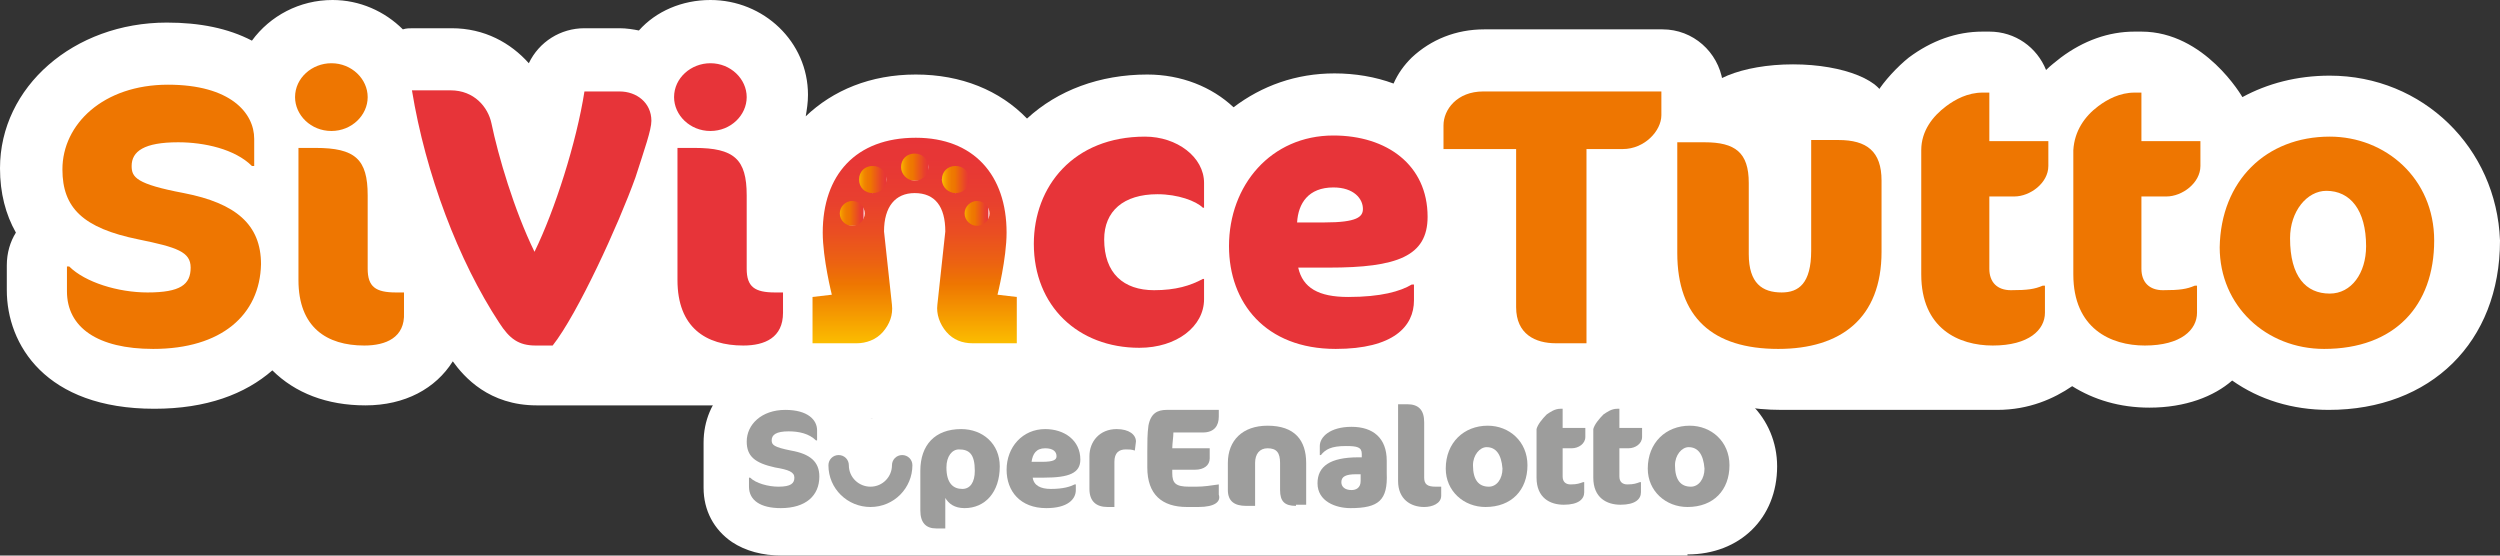
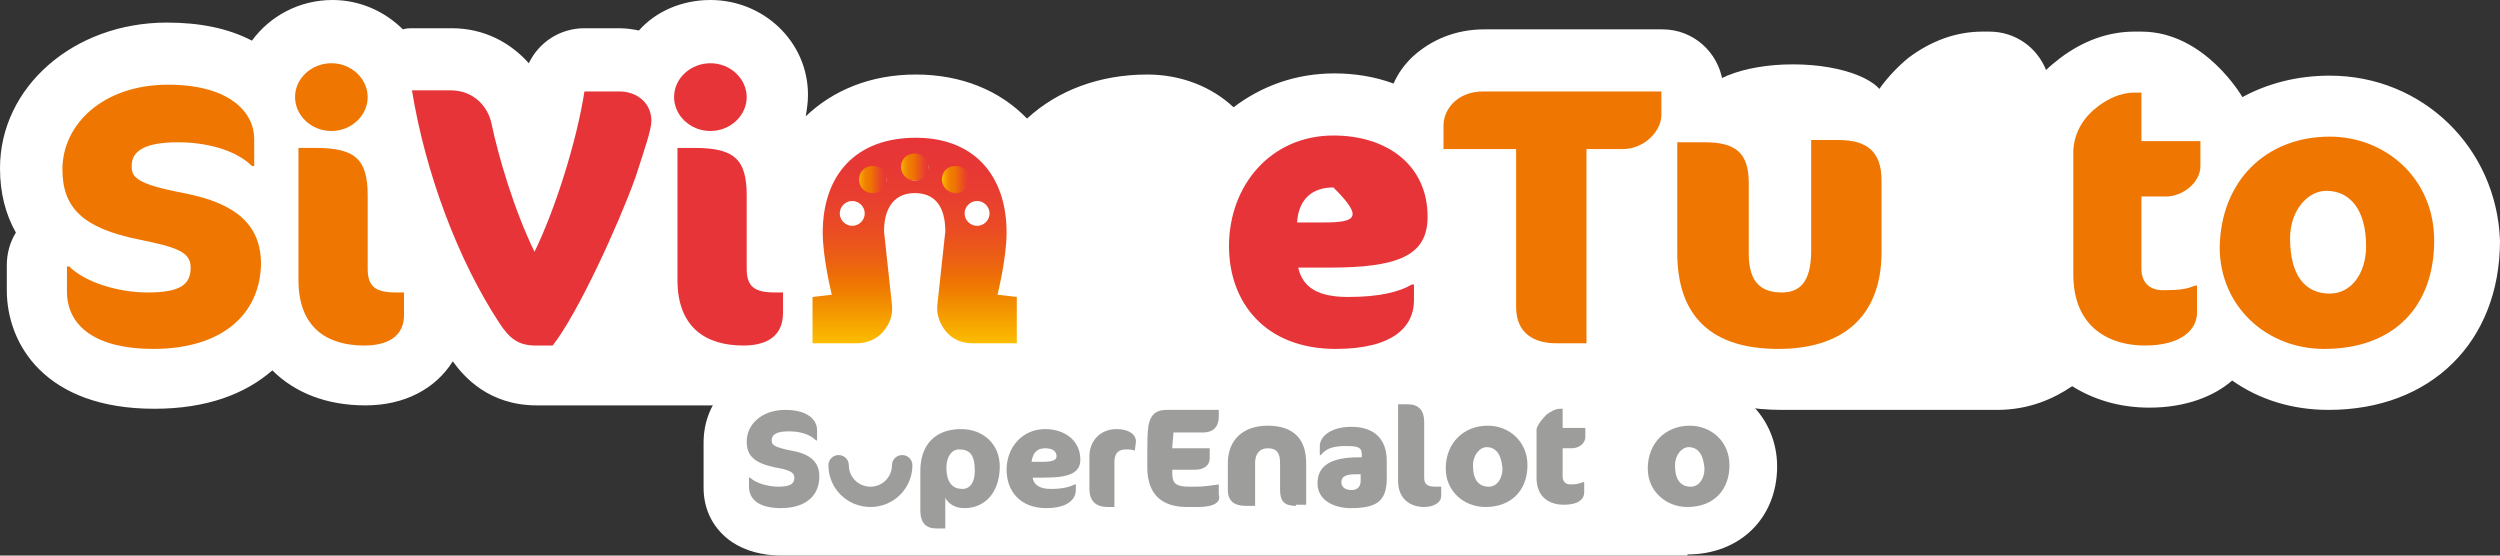
<svg xmlns="http://www.w3.org/2000/svg" width="180" height="40" viewBox="0 0 180 40" fill="none">
  <rect x="0" y="0" width="180" height="40" fill="#333333" stroke="none" />
  <path d="M167.744 5.447C165.374 5.447 163.25 6.016 161.453 6.992C161.453 6.992 158.756 2.276 154.181 2.276H153.69C151.811 2.276 150.014 2.927 148.379 4.146C147.971 4.472 147.644 4.715 147.317 5.041C146.664 3.415 145.111 2.276 143.232 2.276H142.742C140.862 2.276 139.065 2.927 137.431 4.146C136.614 4.797 135.633 5.854 135.143 6.667C134.244 6.341 130.486 5.285 129.342 5.285L124.031 5.854C123.704 3.74 121.906 2.114 119.7 2.114H106.872C104.83 2.114 103.032 2.846 101.643 4.146C101.071 4.715 100.663 5.285 100.336 6.016C99.029 5.528 97.558 5.285 96.087 5.285C93.309 5.285 90.858 6.179 88.815 7.724C87.263 6.26 85.057 5.366 82.606 5.366C79.174 5.366 76.151 6.504 73.945 8.537C71.984 6.504 69.206 5.366 65.937 5.366C62.669 5.366 59.973 6.504 58.012 8.374C58.093 7.886 58.175 7.398 58.175 6.829C58.175 3.008 54.989 0 51.148 0C49.106 0 47.227 0.813 46.001 2.195C45.592 2.114 45.102 2.033 44.612 2.033H42.079C40.363 2.033 38.811 3.008 38.075 4.553C36.768 3.089 34.889 2.033 32.519 2.033H29.741C29.496 2.033 29.251 2.033 29.006 2.114C27.699 0.813 25.901 0 23.94 0C21.571 0 19.446 1.138 18.139 2.927C16.423 2.033 14.38 1.626 12.011 1.626C5.311 1.626 0 6.26 0 12.114C0 13.902 0.409 15.447 1.144 16.748C0.735 17.398 0.49 18.211 0.49 19.106V20.894C0.49 24.797 3.268 29.431 11.112 29.431C14.871 29.431 17.649 28.374 19.61 26.667C21.244 28.293 23.532 29.187 26.31 29.187C29.169 29.187 31.375 27.968 32.601 26.016C33.418 27.154 35.216 29.187 38.647 29.187H39.873H42.242H53.681C54.907 29.187 55.969 28.943 56.95 28.618C57.522 28.862 58.093 29.024 58.747 29.024H61.934C63.404 29.024 64.875 28.537 66.101 27.642C67.326 28.537 68.715 29.024 70.268 29.024H73.454C74.517 29.024 75.579 28.618 76.396 27.886C78.112 28.78 80.154 29.35 82.36 29.35C84.893 29.35 87.181 28.455 88.815 27.073C90.858 28.618 93.472 29.512 96.414 29.512C101.48 29.512 104.34 27.561 105.647 25.122C106.709 27.561 109.16 29.106 112.265 29.106H114.471C116.677 29.106 118.475 27.561 118.802 25.447C120.844 28.049 124.031 29.512 128.28 29.512H143.804C146.092 29.512 147.889 28.699 149.197 27.805C150.749 28.78 152.628 29.35 154.753 29.35C157.367 29.35 159.41 28.537 160.717 27.398C162.678 28.78 165.048 29.512 167.662 29.512C175.016 29.512 180 24.634 180 17.317C179.755 10.65 174.444 5.447 167.744 5.447Z" fill="white" />
  <rect x="59.565" y="24.39" width="62.751" height="5.772" fill="white" />
  <path d="M121.498 39.919C125.256 39.919 127.953 37.317 127.953 33.577C127.953 30.081 125.175 27.317 121.661 27.317C120.926 27.317 120.191 27.398 119.537 27.642C118.965 26.748 117.903 26.098 116.677 26.098H116.514C115.778 26.098 115.043 26.26 114.389 26.585C113.899 26.26 113.246 26.098 112.592 26.098H112.429C111.366 26.098 110.304 26.504 109.405 27.155C109.242 27.236 109.079 27.398 108.915 27.561C108.343 27.398 107.771 27.317 107.199 27.317C106.464 27.317 105.81 27.398 105.157 27.642C104.34 26.423 103.032 25.773 101.316 25.773H100.663C99.437 25.773 98.375 26.423 97.803 27.398C97.64 27.398 97.476 27.398 97.394 27.398C96.169 27.398 95.188 27.642 94.371 28.049C93.554 27.642 92.492 27.398 91.43 27.398C91.185 27.398 90.858 27.398 90.613 27.48C89.959 26.748 89.06 26.26 87.998 26.26H84.24C82.851 26.26 81.625 26.748 80.808 27.642C80.726 27.642 80.563 27.642 80.481 27.642C79.582 27.642 78.765 27.805 78.112 28.212C77.295 27.886 76.396 27.642 75.415 27.642C74.272 27.642 73.209 27.968 72.311 28.455C71.412 27.968 70.431 27.724 69.369 27.724C67.49 27.724 65.937 28.374 64.793 29.512C64.058 29.594 63.323 29.837 62.751 30.163C62.587 30 62.342 29.919 62.179 29.837C61.607 27.886 59.728 26.26 56.623 26.26C53.109 26.26 50.658 28.699 50.658 31.87V35.122C50.658 36.748 51.394 38.13 52.701 39.025C53.681 39.675 54.907 40 56.296 40H121.498V39.919Z" fill="white" />
  <path fill-rule="evenodd" clip-rule="evenodd" d="M68.061 35.853C68.306 36.26 68.715 36.585 69.45 36.585C70.921 36.585 71.983 35.447 71.983 33.577C71.983 31.951 70.757 30.894 69.205 30.894C67.326 30.894 66.264 32.032 66.264 33.902V36.748C66.264 37.642 66.672 38.048 67.408 38.048H68.061V35.853ZM68.143 33.658C68.143 32.845 68.552 32.358 69.042 32.358C69.777 32.358 70.186 32.683 70.186 33.902C70.186 34.715 69.859 35.203 69.287 35.203C68.633 35.203 68.143 34.797 68.143 33.658Z" fill="#9D9D9C" />
  <path d="M64.957 32.764C64.549 32.764 64.222 33.089 64.222 33.496C64.222 34.309 63.568 35.041 62.67 35.041C61.853 35.041 61.117 34.39 61.117 33.496C61.117 33.089 60.79 32.764 60.382 32.764C59.973 32.764 59.647 33.089 59.647 33.496C59.647 35.203 61.035 36.504 62.67 36.504C64.385 36.504 65.693 35.122 65.693 33.496C65.693 33.089 65.366 32.764 64.957 32.764Z" fill="#9D9D9C" />
  <path fill-rule="evenodd" clip-rule="evenodd" d="M74.354 34.39H75.171C76.969 34.39 77.785 34.065 77.785 33.089C77.785 31.707 76.642 30.894 75.253 30.894C73.618 30.894 72.475 32.195 72.475 33.821C72.475 35.366 73.455 36.585 75.334 36.585C76.887 36.585 77.459 35.935 77.459 35.284V34.878H77.377C77.05 35.04 76.56 35.203 75.661 35.203C74.926 35.203 74.436 34.959 74.354 34.39ZM74.272 33.252C74.354 32.683 74.599 32.276 75.253 32.276C75.825 32.276 76.07 32.52 76.07 32.845C76.07 33.089 75.906 33.252 75.007 33.252H74.272Z" fill="#9D9D9C" />
  <path d="M81.708 32.439C81.463 32.358 81.299 32.358 81.054 32.358C80.564 32.358 80.237 32.601 80.237 33.252V36.504H79.747C78.93 36.504 78.439 36.097 78.439 35.203V32.845C78.439 31.788 79.175 30.894 80.4 30.894C81.299 30.894 81.789 31.3 81.789 31.788L81.708 32.439Z" fill="#9D9D9C" />
  <path d="M86.282 36.504H85.465C83.668 36.504 82.606 35.61 82.606 33.658V32.52C82.606 31.87 82.606 31.22 82.687 30.65C82.851 29.756 83.341 29.512 83.995 29.512H87.753V30C87.753 30.65 87.426 31.138 86.609 31.138H84.485C84.485 31.463 84.403 31.951 84.403 32.276H87.099V33.008C87.099 33.496 86.691 33.821 86.037 33.821H84.403V34.065C84.403 34.797 84.648 35.041 85.629 35.041H86.119C86.691 35.041 87.181 34.959 87.753 34.878V35.61C87.916 36.098 87.508 36.504 86.282 36.504Z" fill="#9D9D9C" />
  <path d="M93.309 36.423C92.492 36.423 92.165 36.097 92.165 35.285V33.333C92.165 32.602 91.92 32.276 91.266 32.276C90.694 32.276 90.367 32.683 90.367 33.333V36.423H89.714C88.897 36.423 88.406 36.097 88.406 35.285V33.333C88.406 31.707 89.468 30.65 91.266 30.65C93.227 30.65 94.044 31.707 94.044 33.333V36.341H93.309V36.423Z" fill="#9D9D9C" />
  <path fill-rule="evenodd" clip-rule="evenodd" d="M94.861 34.797C94.861 36.097 96.169 36.585 97.231 36.585C99.273 36.585 99.927 36.016 99.845 34.065V33.17C99.845 31.544 98.865 30.731 97.312 30.731C95.76 30.731 95.025 31.463 95.025 32.114V32.764H95.106C95.433 32.358 95.842 32.114 96.904 32.114C97.721 32.114 98.048 32.195 98.048 32.683V32.927H97.803C95.76 32.927 94.861 33.577 94.861 34.797ZM96.577 34.715C96.577 34.309 96.904 34.146 97.639 34.146H97.966V34.634C97.966 35.122 97.639 35.284 97.312 35.284C96.822 35.284 96.577 35.04 96.577 34.715Z" fill="#9D9D9C" />
  <path d="M102.541 36.504C101.561 36.504 100.662 35.935 100.662 34.634V29.105H101.316C102.133 29.105 102.541 29.512 102.541 30.406V34.39C102.541 34.878 102.786 35.04 103.358 35.04H103.767V35.691C103.767 36.26 103.113 36.504 102.541 36.504Z" fill="#9D9D9C" />
  <path fill-rule="evenodd" clip-rule="evenodd" d="M109.977 33.496C109.977 31.789 108.669 30.65 107.117 30.65C105.401 30.65 104.094 31.87 104.094 33.74C104.094 35.366 105.401 36.504 106.953 36.504C108.833 36.504 109.977 35.285 109.977 33.496ZM106.055 33.496C106.055 32.764 106.545 32.195 107.035 32.195C107.689 32.195 108.097 32.683 108.179 33.74C108.179 34.471 107.771 35.041 107.199 35.041C106.463 35.041 106.055 34.553 106.055 33.496Z" fill="#9D9D9C" />
  <path d="M111.366 29.837C111.611 29.675 111.938 29.431 112.347 29.431H112.51V30.813H114.144V31.463C114.144 31.951 113.654 32.276 113.164 32.276H112.51V34.309C112.51 34.715 112.755 34.878 113.082 34.878C113.572 34.878 113.736 34.797 113.981 34.715H114.063V35.447C114.063 35.935 113.654 36.341 112.592 36.341C111.611 36.341 110.631 35.853 110.631 34.39V30.894C110.713 30.569 111.039 30.162 111.366 29.837Z" fill="#9D9D9C" />
-   <path d="M115.452 29.837C115.697 29.675 116.024 29.431 116.433 29.431H116.596V30.813H118.23V31.463C118.23 31.951 117.74 32.276 117.25 32.276H116.596V34.309C116.596 34.715 116.841 34.878 117.168 34.878C117.658 34.878 117.822 34.797 118.067 34.715H118.148V35.447C118.148 35.935 117.74 36.341 116.678 36.341C115.697 36.341 114.717 35.853 114.717 34.39V30.894C114.799 30.569 115.125 30.162 115.452 29.837Z" fill="#9D9D9C" />
  <path fill-rule="evenodd" clip-rule="evenodd" d="M124.522 33.496C124.522 31.789 123.214 30.65 121.662 30.65C119.946 30.65 118.639 31.87 118.639 33.74C118.639 35.366 119.946 36.504 121.498 36.504C123.378 36.504 124.522 35.285 124.522 33.496ZM120.6 33.496C120.6 32.764 121.09 32.195 121.58 32.195C122.234 32.195 122.642 32.683 122.724 33.74C122.724 34.471 122.315 35.041 121.744 35.041C121.008 35.041 120.6 34.553 120.6 33.496Z" fill="#9D9D9C" />
  <path d="M56.215 36.585C54.744 36.585 53.927 36.016 53.927 35.041V34.39H54.009C54.417 34.797 55.316 35.041 56.051 35.041C56.95 35.041 57.195 34.797 57.195 34.39C57.195 33.984 56.787 33.821 55.806 33.658C54.336 33.333 53.764 32.846 53.764 31.789C53.764 30.569 54.826 29.512 56.542 29.512C58.176 29.512 58.83 30.244 58.83 30.976V31.707H58.748C58.258 31.22 57.522 31.057 56.787 31.057C55.888 31.057 55.561 31.301 55.561 31.707C55.561 32.032 55.725 32.195 56.95 32.439C58.339 32.683 58.993 33.252 58.993 34.309C58.993 35.691 58.012 36.585 56.215 36.585Z" fill="#9D9D9C" />
  <path d="M11.031 25.122C7.027 25.122 4.821 23.577 4.821 20.976V19.187H4.984C6.128 20.325 8.498 21.057 10.622 21.057C12.992 21.057 13.727 20.488 13.727 19.268C13.727 18.13 12.746 17.805 9.968 17.236C5.965 16.423 4.494 14.959 4.494 12.195C4.494 8.943 7.436 6.098 12.093 6.098C16.587 6.098 18.303 8.13 18.303 10V11.951H18.139C16.914 10.732 14.707 10.244 12.828 10.244C10.377 10.244 9.478 10.894 9.478 11.951C9.478 12.764 9.805 13.252 13.237 13.902C16.995 14.634 18.793 16.179 18.793 19.024C18.711 22.683 15.933 25.122 11.031 25.122Z" fill="#EE7601" />
  <path fill-rule="evenodd" clip-rule="evenodd" d="M21.244 6.992C21.244 8.293 22.388 9.431 23.859 9.431C25.329 9.431 26.473 8.293 26.473 6.992C26.473 5.691 25.329 4.553 23.859 4.553C22.47 4.553 21.244 5.61 21.244 6.992ZM21.489 20.163C21.489 23.577 23.532 24.878 26.228 24.878C27.781 24.878 29.17 24.309 29.088 22.52V21.057H28.516C27.045 21.057 26.473 20.65 26.473 19.349V14.065C26.473 11.463 25.575 10.65 22.715 10.65H21.489V20.163Z" fill="#EE7601" />
  <path d="M39.792 24.878H38.566C37.341 24.878 36.687 24.39 35.952 23.252C33.01 18.78 30.641 12.52 29.66 6.504H32.438C34.154 6.504 35.135 7.723 35.38 8.862C35.87 11.219 37.014 15.122 38.484 18.13C39.955 15.122 41.508 10.244 42.08 6.585H44.612C45.838 6.585 46.9 7.398 46.9 8.699C46.9 9.349 46.41 10.732 45.756 12.764C44.531 16.179 41.589 22.602 39.792 24.878Z" fill="#E73439" />
  <path fill-rule="evenodd" clip-rule="evenodd" d="M48.533 6.992C48.533 8.293 49.677 9.431 51.148 9.431C52.618 9.431 53.762 8.293 53.762 6.992C53.762 5.691 52.618 4.553 51.148 4.553C49.759 4.553 48.533 5.61 48.533 6.992ZM48.778 20.163C48.778 23.577 50.821 24.878 53.517 24.878C55.07 24.878 56.377 24.309 56.377 22.52V21.057H55.805C54.334 21.057 53.762 20.65 53.762 19.349V14.065C53.762 11.463 52.864 10.65 50.004 10.65H48.778V20.163Z" fill="#E73439" />
-   <path d="M86.61 14.959C86.12 14.472 84.812 13.984 83.342 13.984C80.89 13.984 79.501 15.203 79.501 17.236C79.501 19.675 80.89 20.894 83.097 20.894C84.649 20.894 85.711 20.569 86.61 20.081H86.692V21.545C86.692 23.496 84.731 25.041 82.034 25.041C77.622 25.041 74.436 22.032 74.436 17.561C74.436 13.415 77.295 9.837 82.443 9.837C84.731 9.837 86.692 11.301 86.692 13.171V14.959H86.61Z" fill="#E73439" />
-   <path fill-rule="evenodd" clip-rule="evenodd" d="M93.472 19.268H95.678C100.581 19.268 102.787 18.455 102.787 15.61C102.787 11.87 99.846 9.756 96.005 9.756C91.511 9.756 88.488 13.333 88.488 17.723C88.488 21.788 91.103 25.122 96.169 25.122C100.336 25.122 101.806 23.496 101.806 21.626V20.488H101.643C100.826 20.975 99.437 21.382 97.067 21.382C94.943 21.382 93.799 20.732 93.472 19.268ZM93.391 16.016C93.472 14.634 94.208 13.496 96.005 13.496C97.476 13.496 98.13 14.309 98.13 15.04C98.13 15.61 97.721 16.016 95.352 16.016H93.391Z" fill="#E73439" />
+   <path fill-rule="evenodd" clip-rule="evenodd" d="M93.472 19.268H95.678C100.581 19.268 102.787 18.455 102.787 15.61C102.787 11.87 99.846 9.756 96.005 9.756C91.511 9.756 88.488 13.333 88.488 17.723C88.488 21.788 91.103 25.122 96.169 25.122C100.336 25.122 101.806 23.496 101.806 21.626V20.488H101.643C100.826 20.975 99.437 21.382 97.067 21.382C94.943 21.382 93.799 20.732 93.472 19.268ZM93.391 16.016C93.472 14.634 94.208 13.496 96.005 13.496C98.13 15.61 97.721 16.016 95.352 16.016H93.391Z" fill="#E73439" />
  <path d="M116.841 10.732H114.227V24.715H112.021C110.55 24.715 109.161 24.065 109.161 22.114V10.732H103.932V9.024C103.932 7.886 104.912 6.585 106.791 6.585H119.619V8.293C119.619 9.431 118.394 10.732 116.841 10.732Z" fill="#EE7601" />
  <path d="M128.036 25.122C123.297 25.122 120.764 22.845 120.764 18.211V10.244H122.725C124.931 10.244 125.911 10.975 125.911 13.171V18.292C125.911 20.406 126.892 21.057 128.281 21.057C129.506 21.057 130.405 20.406 130.405 18.049V10.081H132.366C134.409 10.081 135.471 10.894 135.471 13.008V18.13C135.471 22.927 132.529 25.122 128.036 25.122Z" fill="#EE7601" />
-   <path d="M140.128 7.642C140.781 7.154 141.68 6.667 142.742 6.667H143.232V10.162H147.481V11.951C147.481 13.171 146.174 14.146 145.03 14.146H143.232V19.349C143.232 20.325 143.804 20.894 144.785 20.894C146.011 20.894 146.501 20.813 147.073 20.569H147.236V22.52C147.236 23.74 146.092 24.878 143.478 24.878C141.026 24.878 138.33 23.658 138.33 19.756V10.813C138.33 9.431 139.147 8.374 140.128 7.642Z" fill="#EE7601" />
  <path d="M151.077 7.642C151.73 7.154 152.629 6.667 153.691 6.667H154.182V10.162H158.43V11.951C158.43 13.171 157.123 14.146 155.979 14.146H154.182V19.349C154.182 20.325 154.754 20.894 155.734 20.894C156.96 20.894 157.45 20.813 158.022 20.569H158.185V22.52C158.185 23.74 157.041 24.878 154.427 24.878C151.976 24.878 149.279 23.658 149.279 19.756V10.813C149.361 9.431 150.096 8.374 151.077 7.642Z" fill="#EE7601" />
  <path fill-rule="evenodd" clip-rule="evenodd" d="M175.261 17.317C175.261 12.845 171.748 9.837 167.744 9.837C163.168 9.837 159.9 13.008 159.818 17.805C159.818 22.032 163.168 25.122 167.335 25.122C172.401 25.122 175.261 22.032 175.261 17.317ZM164.884 17.154C164.884 15.203 166.11 13.74 167.499 13.74C169.215 13.74 170.359 15.122 170.359 17.724C170.359 19.675 169.296 21.138 167.744 21.138C166.028 21.138 164.884 19.919 164.884 17.154Z" fill="#EE7601" />
  <rect x="66.836" y="26.748" width="2.615" height="2.602" fill="white" />
  <rect x="67.816" y="11.87" width="2.043" height="2.033" fill="url(#paint0_linear)" />
-   <rect x="60.299" y="14.39" width="1.879" height="1.87" fill="url(#paint1_linear)" />
-   <rect x="69.287" y="14.472" width="1.879" height="1.87" fill="url(#paint2_linear)" />
  <rect x="64.793" y="10.976" width="2.043" height="2.033" fill="url(#paint3_linear)" />
  <rect x="61.77" y="11.87" width="2.043" height="2.033" fill="url(#paint4_linear)" />
  <path fill-rule="evenodd" clip-rule="evenodd" d="M59.891 21.219C59.891 21.219 59.237 18.618 59.237 16.748C59.237 12.601 61.607 9.918 65.937 9.918C70.104 9.918 72.474 12.601 72.474 16.748C72.474 18.618 71.82 21.219 71.82 21.219L73.209 21.382V24.715H70.023C69.287 24.715 68.634 24.471 68.143 23.902C67.653 23.333 67.408 22.601 67.49 21.951L68.062 16.666C68.062 14.878 67.326 13.902 65.856 13.902C64.466 13.902 63.65 14.878 63.65 16.666L64.221 21.951C64.303 22.683 64.058 23.333 63.568 23.902C63.078 24.471 62.342 24.715 61.688 24.715H58.502V21.382L59.891 21.219ZM64.875 12.032C64.875 11.463 65.284 11.057 65.856 11.057C66.427 11.057 66.836 11.463 66.836 12.032C66.836 12.601 66.427 13.008 65.856 13.008C65.284 13.008 64.875 12.52 64.875 12.032ZM61.852 12.927C61.852 12.357 62.261 11.951 62.832 11.951C63.404 11.951 63.813 12.357 63.813 12.927C63.813 13.496 63.404 13.902 62.832 13.902C62.261 13.902 61.852 13.496 61.852 12.927ZM61.362 14.471C60.871 14.471 60.463 14.878 60.463 15.366C60.463 15.853 60.871 16.26 61.362 16.26C61.852 16.26 62.261 15.853 62.261 15.366C62.261 14.878 61.852 14.471 61.362 14.471ZM70.349 14.471C69.859 14.471 69.451 14.878 69.451 15.366C69.451 15.853 69.859 16.26 70.349 16.26C70.84 16.26 71.248 15.853 71.248 15.366C71.248 14.878 70.84 14.471 70.349 14.471ZM68.797 11.951C68.225 11.951 67.817 12.357 67.817 12.927C67.817 13.496 68.307 13.902 68.797 13.902C69.369 13.902 69.778 13.496 69.778 12.927C69.778 12.357 69.369 11.951 68.797 11.951Z" fill="url(#paint5_linear)" />
  <path d="M129.097 10C132.774 10 135.715 8.781 135.715 7.317C135.715 5.854 132.774 4.634 129.097 4.634C125.42 4.634 122.479 5.854 122.479 7.317C122.479 8.781 125.42 10 129.097 10Z" fill="white" />
  <defs>
    <linearGradient id="paint0_linear" x1="67.803" y1="13.934" x2="69.853" y2="13.934" gradientUnits="userSpaceOnUse">
      <stop stop-color="#FDC400" />
      <stop offset="0.047" stop-color="#FAB400" />
      <stop offset="0.146" stop-color="#F59900" />
      <stop offset="0.246" stop-color="#F18600" />
      <stop offset="0.348" stop-color="#EF7A01" />
      <stop offset="0.455" stop-color="#EE7601" />
      <stop offset="0.567" stop-color="#ED660E" />
      <stop offset="0.85" stop-color="#E8412D" />
      <stop offset="1" stop-color="#E73439" />
    </linearGradient>
    <linearGradient id="paint1_linear" x1="60.312" y1="16.268" x2="62.178" y2="16.268" gradientUnits="userSpaceOnUse">
      <stop stop-color="#FDC400" />
      <stop offset="0.047" stop-color="#FAB400" />
      <stop offset="0.146" stop-color="#F59900" />
      <stop offset="0.246" stop-color="#F18600" />
      <stop offset="0.348" stop-color="#EF7A01" />
      <stop offset="0.455" stop-color="#EE7601" />
      <stop offset="0.567" stop-color="#ED660E" />
      <stop offset="0.85" stop-color="#E8412D" />
      <stop offset="1" stop-color="#E73439" />
    </linearGradient>
    <linearGradient id="paint2_linear" x1="69.317" y1="16.299" x2="71.183" y2="16.299" gradientUnits="userSpaceOnUse">
      <stop stop-color="#FDC400" />
      <stop offset="0.047" stop-color="#FAB400" />
      <stop offset="0.146" stop-color="#F59900" />
      <stop offset="0.246" stop-color="#F18600" />
      <stop offset="0.348" stop-color="#EF7A01" />
      <stop offset="0.455" stop-color="#EE7601" />
      <stop offset="0.567" stop-color="#ED660E" />
      <stop offset="0.85" stop-color="#E8412D" />
      <stop offset="1" stop-color="#E73439" />
    </linearGradient>
    <linearGradient id="paint3_linear" x1="64.802" y1="13.001" x2="66.852" y2="13.001" gradientUnits="userSpaceOnUse">
      <stop stop-color="#FDC400" />
      <stop offset="0.047" stop-color="#FAB400" />
      <stop offset="0.146" stop-color="#F59900" />
      <stop offset="0.246" stop-color="#F18600" />
      <stop offset="0.348" stop-color="#EF7A01" />
      <stop offset="0.455" stop-color="#EE7601" />
      <stop offset="0.567" stop-color="#ED660E" />
      <stop offset="0.85" stop-color="#E8412D" />
      <stop offset="1" stop-color="#E73439" />
    </linearGradient>
    <linearGradient id="paint4_linear" x1="61.742" y1="13.889" x2="63.793" y2="13.889" gradientUnits="userSpaceOnUse">
      <stop stop-color="#FDC400" />
      <stop offset="0.047" stop-color="#FAB400" />
      <stop offset="0.146" stop-color="#F59900" />
      <stop offset="0.246" stop-color="#F18600" />
      <stop offset="0.348" stop-color="#EF7A01" />
      <stop offset="0.455" stop-color="#EE7601" />
      <stop offset="0.567" stop-color="#ED660E" />
      <stop offset="0.85" stop-color="#E8412D" />
      <stop offset="1" stop-color="#E73439" />
    </linearGradient>
    <linearGradient id="paint5_linear" x1="74.817" y1="25.179" x2="74.817" y2="7.088" gradientUnits="userSpaceOnUse">
      <stop offset="0.001" stop-color="#FDC400" />
      <stop offset="0.261" stop-color="#EE7601" />
      <stop offset="0.344" stop-color="#EC6311" />
      <stop offset="0.465" stop-color="#EA4E22" />
      <stop offset="0.6" stop-color="#E83F2F" />
      <stop offset="0.758" stop-color="#E73636" />
      <stop offset="1" stop-color="#E73439" />
    </linearGradient>
  </defs>
</svg>